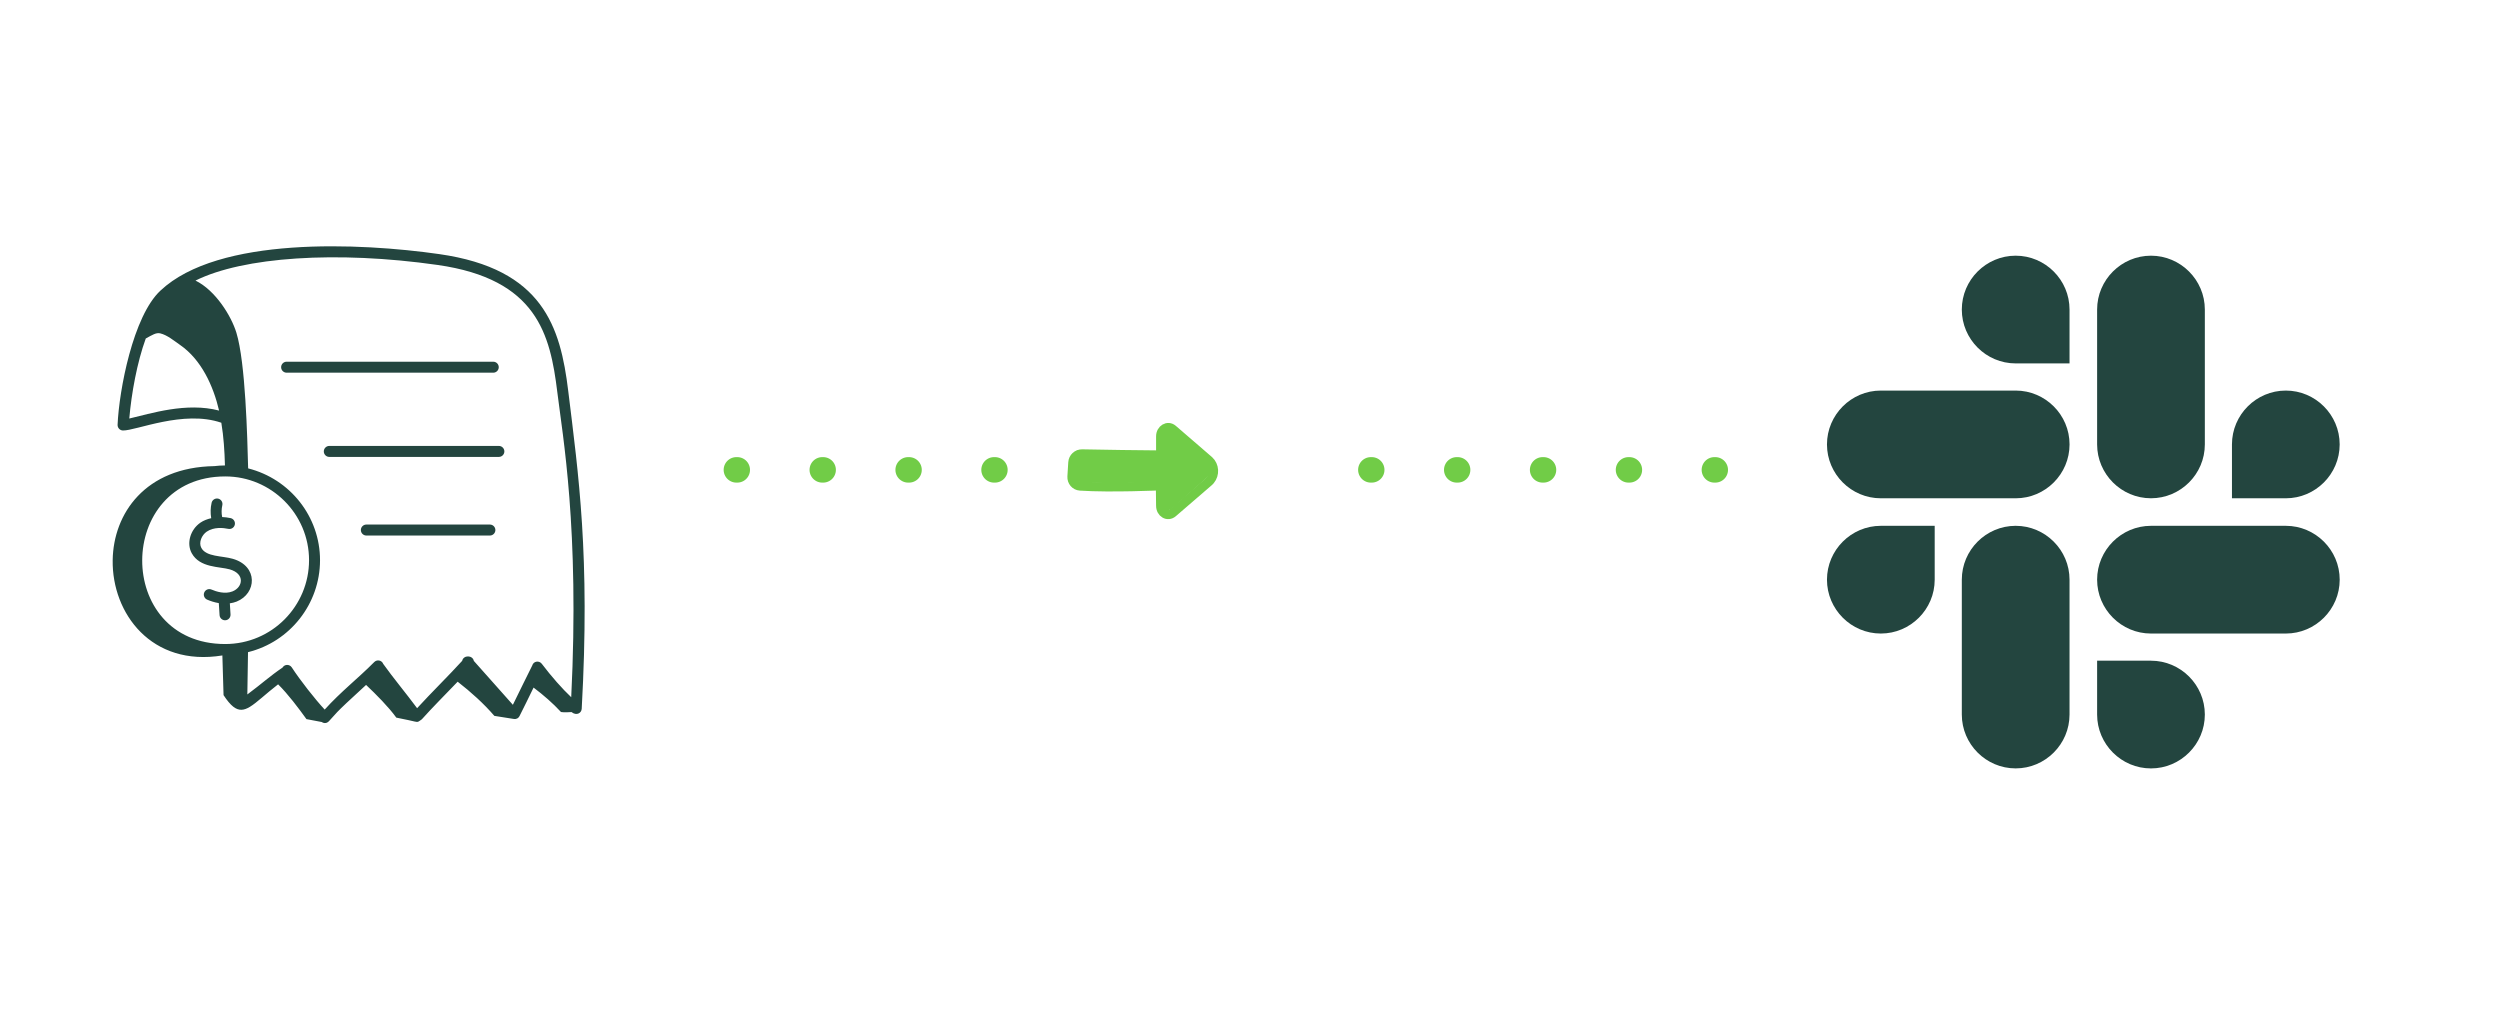
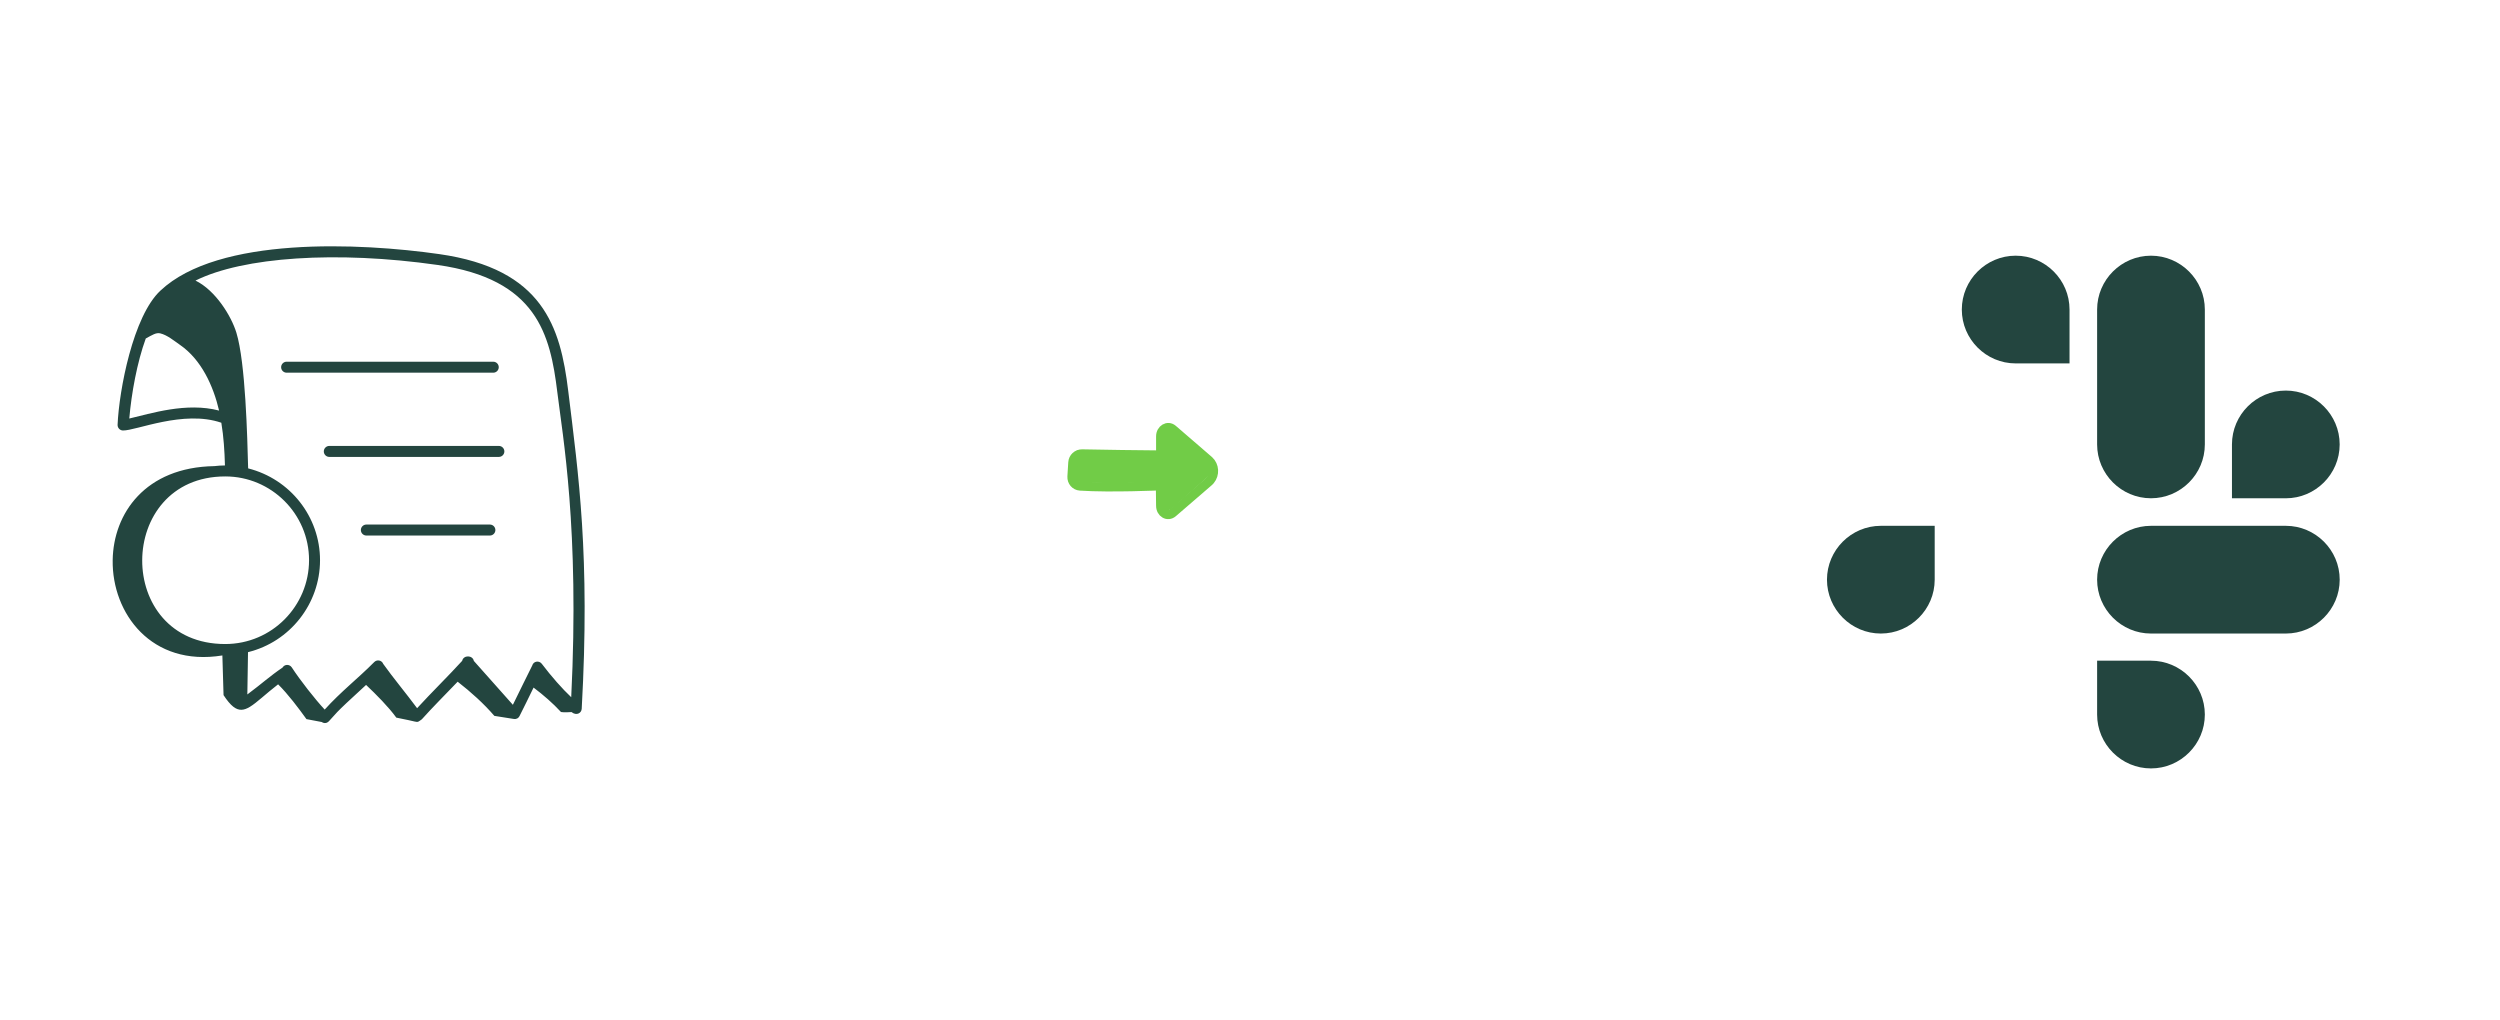
<svg xmlns="http://www.w3.org/2000/svg" width="294" height="120" viewBox="0 0 294 120" fill="none">
  <path d="M25.204 54.816C17.074 54.948 13.329 60.39 13.251 65.883C13.162 72.129 17.815 78.44 26.151 77.081C26.197 78.636 26.243 80.192 26.289 81.747C26.708 82.386 27.078 82.828 27.427 83.104C28.086 83.624 28.674 83.557 29.391 83.122C30.22 82.62 31.221 81.625 32.705 80.477C33.876 81.63 35.112 83.281 36.039 84.568C36.64 84.682 37.24 84.796 37.84 84.91C38.145 85.119 38.469 85.036 38.663 84.835C39.651 83.809 38.901 84.334 43.051 80.547C44.241 81.671 45.697 83.133 46.605 84.392C49.096 84.866 48.994 85.024 49.334 84.781C49.58 84.608 49.564 84.64 49.641 84.553C50.817 83.238 52.261 81.792 53.821 80.168C55.404 81.4 56.87 82.722 58.137 84.187C58.898 84.307 59.658 84.427 60.419 84.548C60.745 84.599 60.976 84.446 61.092 84.218C61.612 83.196 62.129 82.126 62.748 80.859C63.922 81.748 65.016 82.694 65.973 83.733C66.421 83.8 66.806 83.752 67.21 83.739C67.811 84.215 68.381 83.85 68.409 83.357C69.411 65.332 68.023 55.781 66.824 45.976C65.905 38.442 63.869 31.626 51.653 29.882C42.358 28.553 25.687 27.766 18.872 34.173C15.643 37.166 14.002 45.905 13.828 49.953C13.813 50.309 14.089 50.611 14.445 50.626C14.446 50.626 14.447 50.626 14.448 50.626C14.447 50.626 14.448 50.626 14.448 50.626C14.45 50.626 14.452 50.626 14.454 50.626C15.977 50.665 21.587 48.181 26.028 49.714C26.304 51.369 26.408 53.055 26.454 54.737C26.031 54.738 25.615 54.768 25.204 54.816ZM26.484 75.738C19.94 75.738 16.706 70.815 16.724 65.889C16.741 60.964 20.012 56.036 26.477 56.028H26.5C31.886 56.028 36.344 60.418 36.344 65.878C36.344 71.265 31.982 75.738 26.484 75.738ZM51.471 31.16C63.147 32.828 64.71 39.312 65.542 46.132C66.16 51.209 68.159 62.18 67.176 81.993C66.117 80.994 64.863 79.577 63.712 78.059C63.409 77.66 62.738 77.724 62.585 78.281C62.584 78.282 62.583 78.282 62.582 78.284C61.868 79.688 61.224 81.056 60.314 82.885C58.594 80.968 57.305 79.483 55.724 77.724C55.583 77.026 54.502 77.012 54.35 77.716C52.701 79.526 50.728 81.451 49.052 83.283C47.781 81.567 46.2 79.67 45.071 78.081C44.898 77.63 44.332 77.533 44.011 77.858C42.117 79.772 40.086 81.337 38.183 83.447C37.035 82.213 35.307 80.01 34.314 78.488C34.066 78.108 33.487 78.078 33.226 78.505C31.735 79.516 30.772 80.416 29.087 81.668L29.166 76.694C34.102 75.476 37.635 71.016 37.635 65.878C37.635 60.778 34.141 56.341 29.182 55.081C29.083 51.401 28.876 42.651 27.799 39.125C27.21 37.196 25.37 34.16 22.99 32.996C28.569 30.218 39.571 29.46 51.471 31.16ZM15.204 49.219C15.456 46.281 16.114 42.626 17.143 39.806C17.904 39.394 18.352 39.092 18.837 39.201C19.673 39.399 20.474 40.079 21.171 40.562C23.682 42.289 25.091 45.399 25.764 48.283C21.909 47.274 17.731 48.637 15.204 49.219Z" fill="#23453F" />
-   <path d="M27.369 65.714C26.096 65.349 24.262 65.497 23.68 64.438C23.331 63.801 23.73 62.919 24.307 62.525C25.15 61.947 26.262 62.071 26.85 62.194C27.199 62.266 27.542 62.044 27.615 61.695C27.689 61.346 27.465 61.003 27.116 60.929C26.778 60.858 26.446 60.817 26.125 60.804C26.035 60.345 26.04 59.871 26.145 59.413C26.225 59.066 26.008 58.719 25.66 58.639C25.313 58.561 24.966 58.778 24.886 59.124C24.749 59.722 24.735 60.339 24.838 60.939C24.377 61.047 23.945 61.208 23.578 61.458C22.373 62.282 21.911 63.897 22.548 65.059C23.5 66.793 25.828 66.616 27.013 66.956C28.835 67.477 28.58 69.052 27.343 69.548C26.453 69.906 25.414 69.566 24.872 69.331C24.544 69.19 24.164 69.34 24.023 69.668C23.881 69.995 24.032 70.375 24.359 70.517C24.747 70.685 25.221 70.84 25.733 70.927L25.821 72.34C25.843 72.682 26.127 72.945 26.465 72.945C26.84 72.945 27.133 72.629 27.11 72.259L27.029 70.95C27.294 70.912 27.56 70.853 27.825 70.747C30.194 69.794 30.386 66.578 27.369 65.714Z" fill="#23453F" />
  <path d="M33.707 43.829H58.008C58.364 43.829 58.653 43.539 58.653 43.183C58.653 42.826 58.364 42.537 58.008 42.537H33.707C33.351 42.537 33.061 42.826 33.061 43.183C33.061 43.539 33.351 43.829 33.707 43.829Z" fill="#23453F" />
  <path d="M38.08 53.087C38.08 53.444 38.369 53.733 38.725 53.733H58.667C59.024 53.733 59.313 53.444 59.313 53.087C59.313 52.731 59.024 52.441 58.667 52.441H38.725C38.369 52.441 38.08 52.731 38.08 53.087Z" fill="#23453F" />
  <path d="M57.611 61.687H43.084C42.727 61.687 42.438 61.976 42.438 62.333C42.438 62.689 42.727 62.979 43.084 62.979H57.611C57.968 62.979 58.257 62.689 58.257 62.333C58.257 61.976 57.968 61.687 57.611 61.687Z" fill="#23453F" />
  <path d="M227.52 68.17C227.52 71.656 224.672 74.504 221.186 74.504C217.7 74.504 214.852 71.656 214.852 68.17C214.852 64.684 217.7 61.836 221.186 61.836H227.52V68.17Z" fill="#23453F" />
-   <path d="M230.709 68.17C230.709 64.684 233.557 61.836 237.043 61.836C240.529 61.836 243.377 64.684 243.377 68.17V84.029C243.377 87.516 240.529 90.363 237.043 90.363C233.557 90.363 230.709 87.516 230.709 84.029V68.17Z" fill="#23453F" />
  <path d="M237.043 42.737C233.557 42.737 230.709 39.889 230.709 36.403C230.709 32.917 233.557 30.069 237.043 30.069C240.529 30.069 243.377 32.917 243.377 36.403V42.737H237.043Z" fill="#23453F" />
-   <path d="M237.045 45.931C240.532 45.931 243.379 48.779 243.379 52.265C243.379 55.751 240.532 58.599 237.045 58.599H221.186C217.7 58.599 214.852 55.751 214.852 52.265C214.852 48.779 217.7 45.931 221.186 45.931H237.045Z" fill="#23453F" />
  <path d="M262.478 52.265C262.478 48.779 265.325 45.931 268.812 45.931C272.298 45.931 275.145 48.779 275.145 52.265C275.145 55.751 272.298 58.599 268.812 58.599H262.478V52.265Z" fill="#23453F" />
  <path d="M259.289 52.262C259.289 55.748 256.441 58.596 252.955 58.596C249.468 58.596 246.621 55.748 246.621 52.262V36.403C246.621 32.917 249.468 30.069 252.955 30.069C256.441 30.069 259.289 32.917 259.289 36.403V52.262Z" fill="#23453F" />
  <path d="M252.955 77.698C256.441 77.698 259.289 80.546 259.289 84.032C259.289 87.518 256.441 90.366 252.955 90.366C249.468 90.366 246.621 87.518 246.621 84.032V77.698H252.955Z" fill="#23453F" />
  <path d="M252.955 74.504C249.468 74.504 246.621 71.656 246.621 68.17C246.621 64.684 249.468 61.836 252.955 61.836H268.814C272.3 61.836 275.148 64.684 275.148 68.17C275.148 71.656 272.3 74.504 268.814 74.504H252.955Z" fill="#23453F" />
-   <path d="M117.001 55.256H84.001" stroke="#71CC47" stroke-width="3" stroke-linecap="round" stroke-dasharray="0.1 10" />
  <path d="M133.554 56.221L137.732 56.192L137.732 54.627C137.732 54.391 137.337 54.214 136.885 54.244L133.695 54.303" stroke="#71CC47" stroke-width="1.077" stroke-miterlimit="10" />
  <path d="M126.64 52.99C126.64 52.99 133.909 53.136 136.468 53.136L136.468 51.012C136.468 50.197 137.257 49.703 137.829 50.197L141.913 53.805C142.539 54.387 142.593 55.405 142.049 56.045C141.994 56.103 141.967 56.161 141.913 56.19L137.829 59.798C137.257 60.292 136.468 59.827 136.468 58.983L136.441 56.685C136.441 56.685 129.662 57.005 126.423 56.627L126.64 52.99Z" fill="#71CC47" />
  <path d="M126.165 54.391C126.2 53.814 126.681 53.368 127.258 53.379C129.426 53.419 134.428 53.508 136.494 53.508L136.494 51.312C136.494 50.48 137.318 49.976 137.916 50.48L142.181 54.161C142.835 54.755 142.892 55.794 142.323 56.476C142.266 56.536 142.238 56.565 142.181 56.625L137.916 60.305C137.318 60.81 136.494 60.335 136.494 59.474L136.465 57.129C136.465 57.129 130.626 57.398 127.018 57.159C126.447 57.121 126.028 56.621 126.063 56.05L126.165 54.391Z" stroke="#71CC47" stroke-width="1.077" stroke-linejoin="round" />
-   <path d="M201.714 55.256L151.714 55.256" stroke="#71CC47" stroke-width="3" stroke-linecap="round" stroke-dasharray="0.1 10" />
</svg>